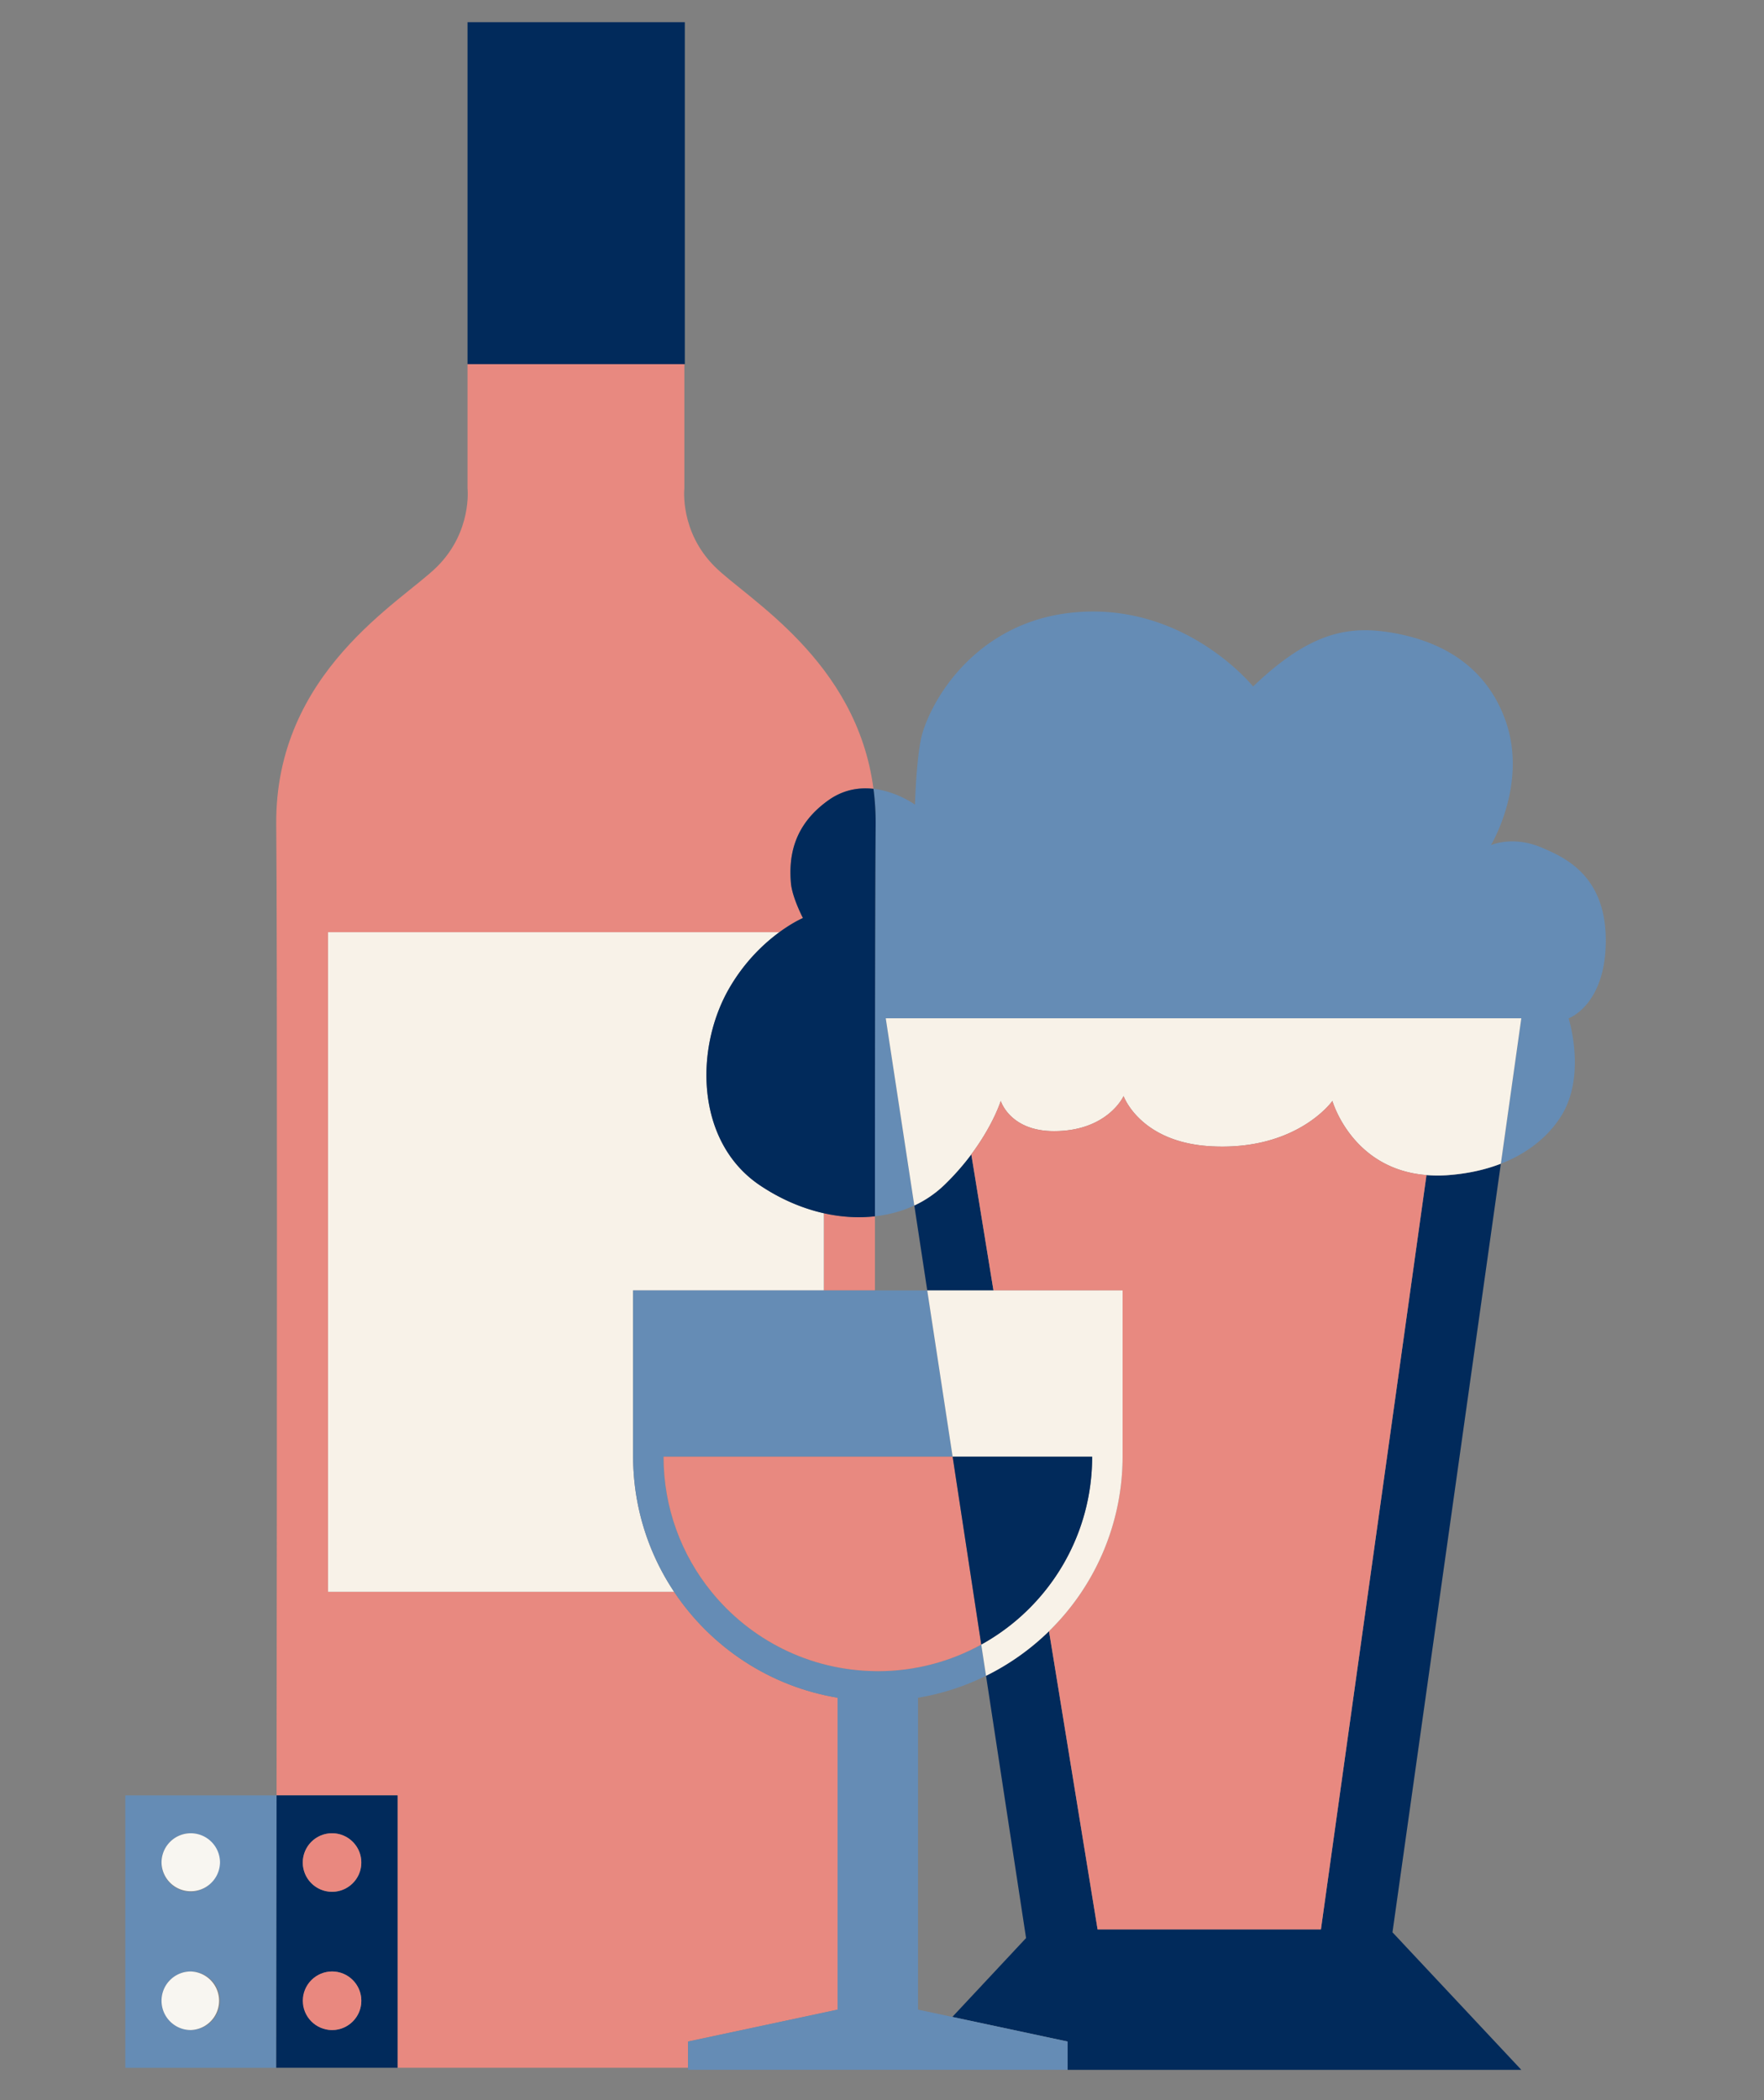
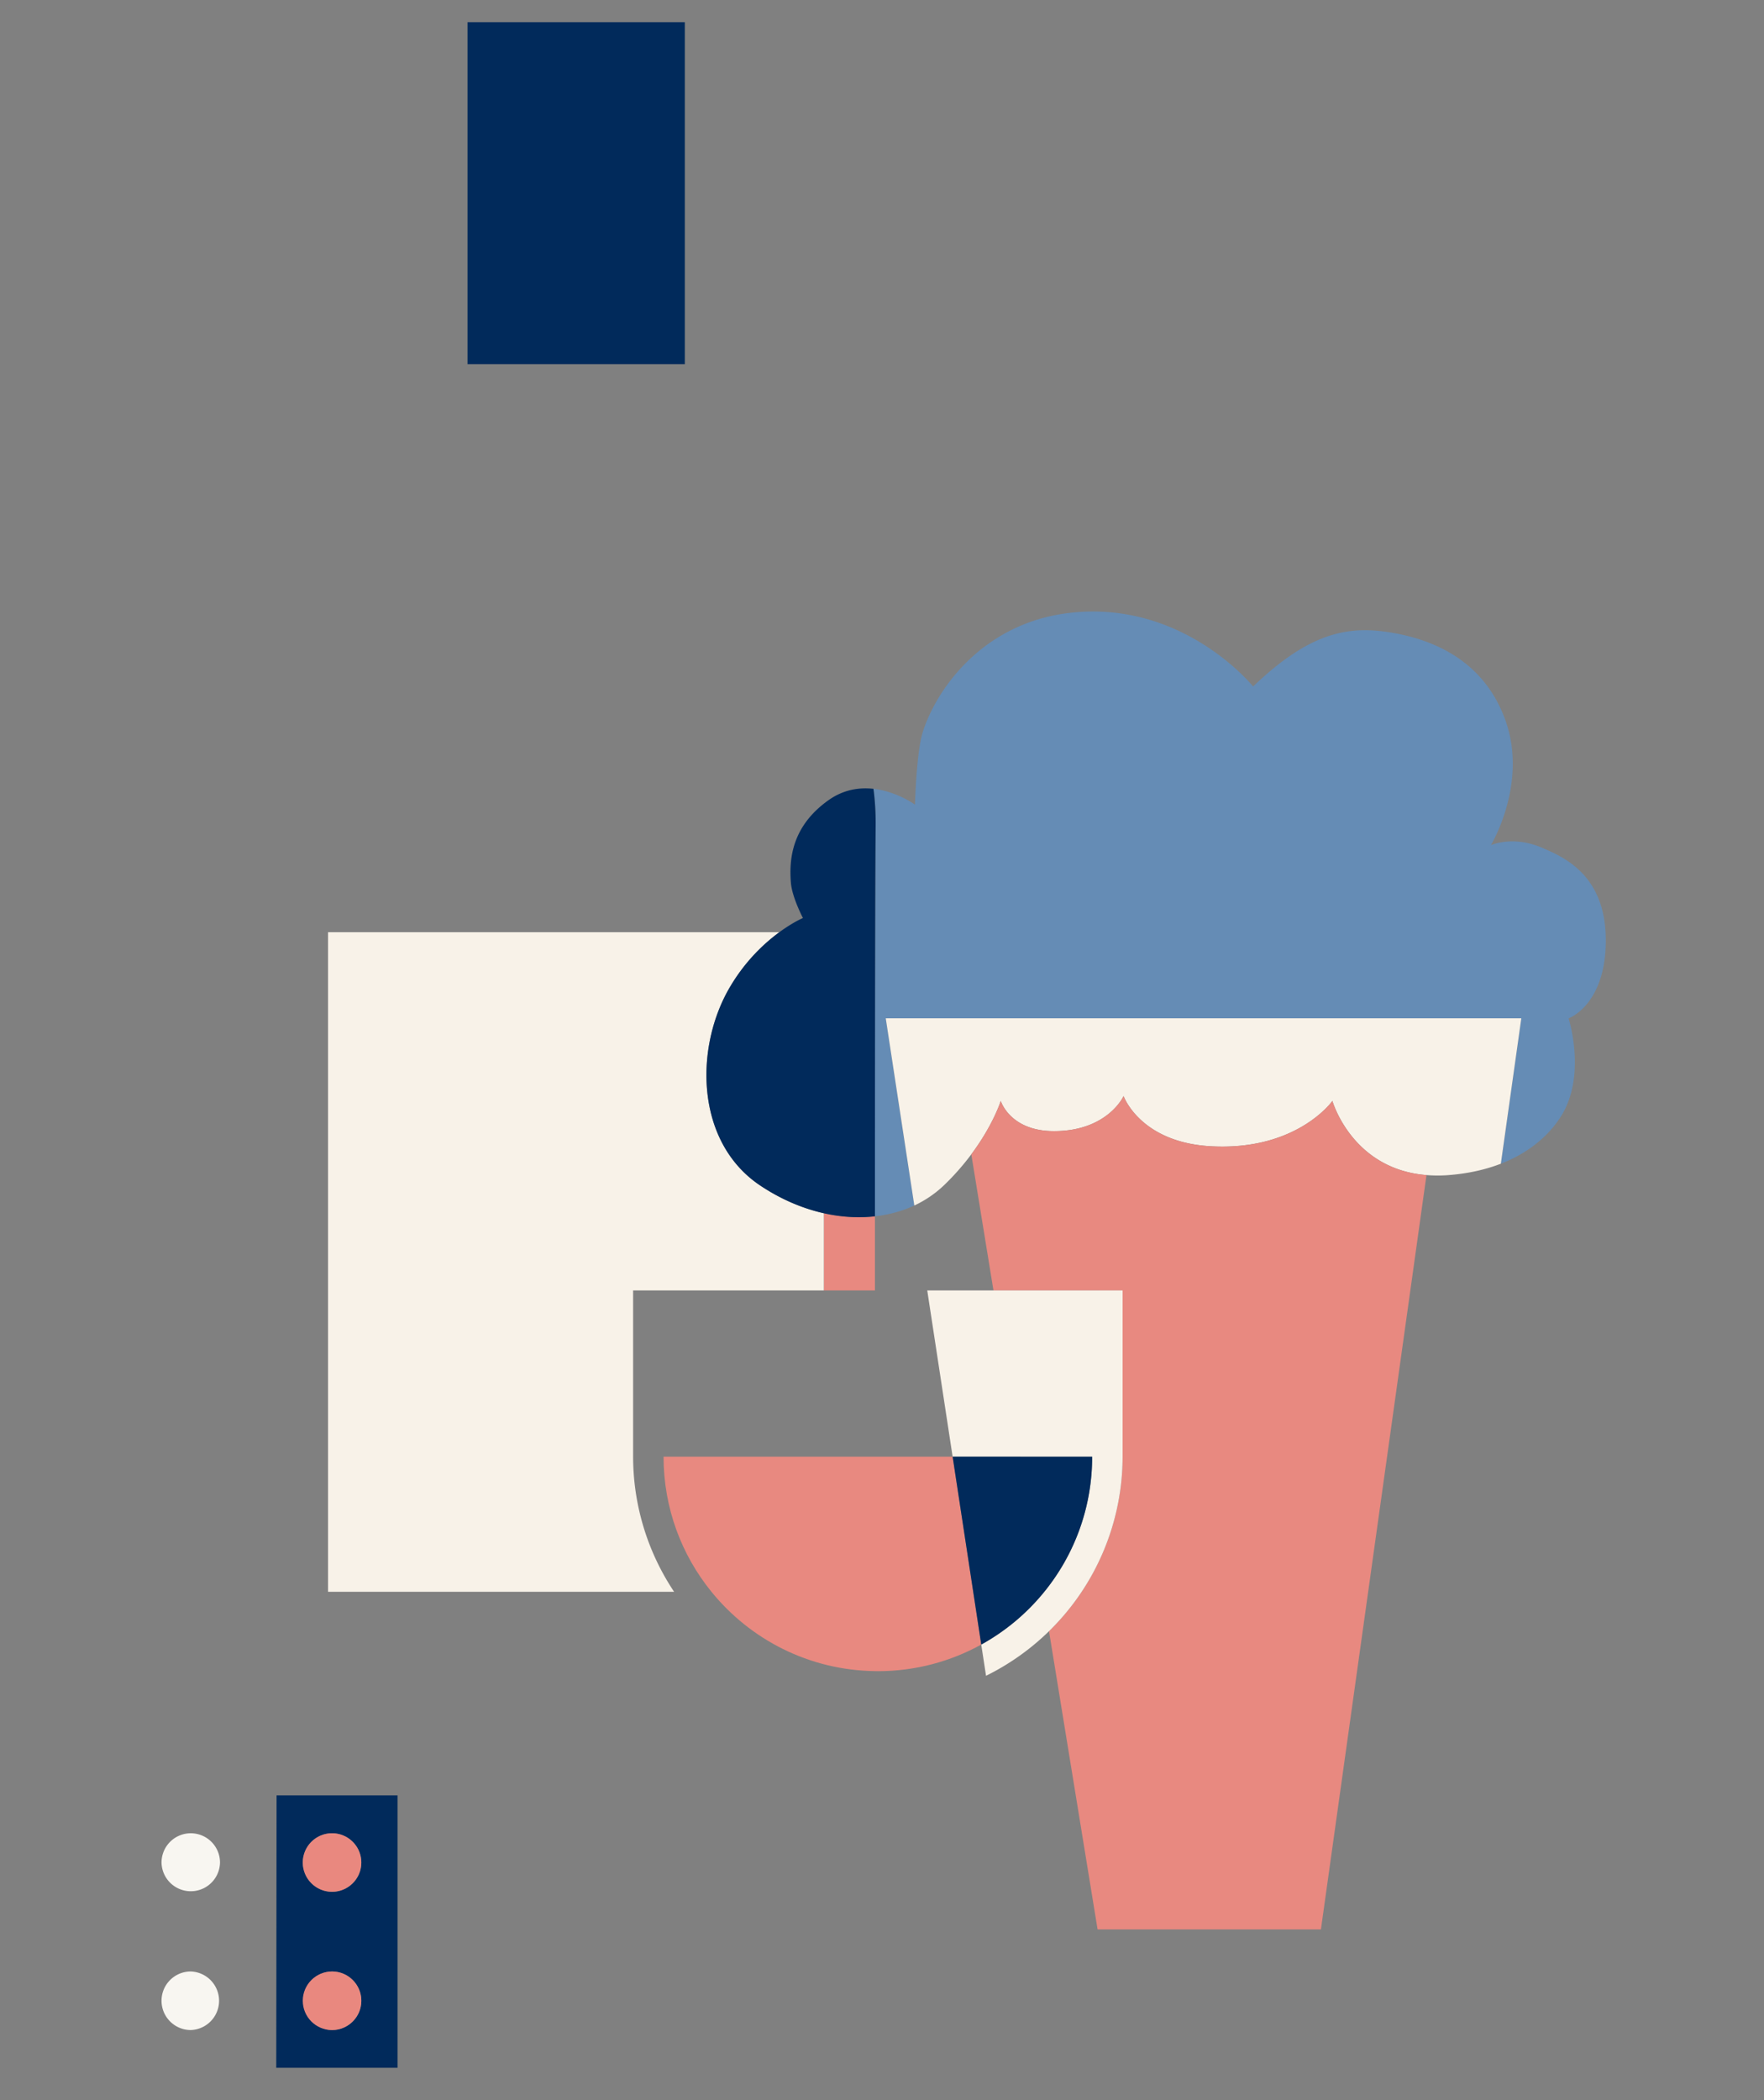
<svg xmlns="http://www.w3.org/2000/svg" width="168" height="200" viewBox="0 0 168 200">
  <rect x="0" y="0" width="168" height="200" fill="#808080" stroke="none" />
  <path fill="none" d="M87.433 161.691v29.689l3.263.695 7.023-7.512-3.812-24.976a23.124 23.124 0 0 1-6.544 2.103l.07.001zm.877-38.798l-1.232-8.09c-1.156.541-2.421.88-3.751 1.029v7.061h4.983z" />
-   <path fill="#E88980" d="M79.773 191.381v-29.689h.076c-6.521-1.061-12.128-4.82-15.65-10.102H31.241V88.776h42.981c1.302-.955 2.248-1.352 2.248-1.352s-1.029-1.957-1.145-3.341c-.206-2.457.198-5.475 3.579-7.879 1.446-1.028 2.954-1.23 4.283-1.083-1.59-12.216-12.062-18.103-15.125-21.171-3.346-3.342-2.885-7.444-2.885-7.444V34.68h-20.65v11.826s.457 4.102-2.886 7.444c-3.34 3.342-15.484 10.026-15.332 24.612.103 9.879.066 60.668.031 92.419h11.52v25.937h27.671v-2.498l14.242-3.039z" />
  <path fill="#E88980" d="M78.46 115.539v7.354h4.867v-7.061c-1.559.178-3.202.082-4.867-.293z" />
  <path fill="#F8F2E8" d="M60.297 122.893H78.46v-7.354c-2.057-.463-4.138-1.347-6.113-2.677-6.16-4.164-6.222-13.218-2.769-18.965a17.517 17.517 0 0 1 4.643-5.122h-42.98v62.814h32.958a23.202 23.202 0 0 1-3.902-12.918v-15.778z" />
-   <path fill="#012A5B" d="M94.616 122.893l-2.111-12.963c-.7.937-1.554 1.936-2.588 2.933a10.573 10.573 0 0 1-2.839 1.94l1.232 8.09h6.306zm41.239-10.989l-10.053 71.839h-21.27l-4.626-28.402a23.337 23.337 0 0 1-5.998 4.248l3.812 24.976-7.023 7.512 10.981 2.345v2.692h43.209l-12.27-13.096 10.321-73.195c-1.438.557-3.133.955-5.138 1.096-.689.044-1.335.034-1.945-.015z" />
  <path fill="#658CB5" d="M152.931 89.735c.076-6.367-3.947-8.101-6.132-9.028-2.73-1.156-4.807-.223-4.807-.223s3.54-5.834 1.387-11.873c-2.001-5.607-6.687-7.621-10.632-8.325-4.252-.759-7.933-.148-13.404 5.089 0 0-6.764-8.403-17.741-6.975-7.944 1.035-12.337 7.062-13.702 11.254-.628 1.932-.758 6.973-.758 6.973s-1.717-1.254-3.955-1.506a25.08 25.08 0 0 1 .208 3.441c-.05 4.873-.068 19.693-.068 37.27 1.33-.149 2.594-.488 3.751-1.029l-2.72-17.828h60.528l-1.948 13.848c2.982-1.154 4.808-2.995 5.804-4.638 2.351-3.886.648-9.204.648-9.204s3.471-1.233 3.541-7.246z" />
  <path fill="#012A5B" d="M83.187 75.121c-1.33-.147-2.837.055-4.283 1.083-3.381 2.404-3.785 5.422-3.579 7.879.116 1.384 1.145 3.341 1.145 3.341s-.945.396-2.248 1.352a17.517 17.517 0 0 0-4.643 5.122c-3.453 5.747-3.391 14.801 2.769 18.965 1.975 1.33 4.056 2.214 6.113 2.677 1.665.375 3.308.471 4.867.293 0-17.576.018-32.396.068-37.27a25.241 25.241 0 0 0-.209-3.442z" />
  <path fill="#F8F2E8" d="M84.358 96.975l2.72 17.828a10.596 10.596 0 0 0 2.839-1.94 24.177 24.177 0 0 0 2.588-2.933c2.107-2.824 2.804-5.084 2.804-5.084s.875 2.874 5.068 2.874c5.121 0 6.631-3.337 6.631-3.337s1.549 4.357 8.195 4.77c8.296.51 11.692-4.307 11.692-4.307s1.854 6.5 8.96 7.059c.61.049 1.256.059 1.945.014 2.005-.141 3.7-.539 5.138-1.096l1.948-13.848H84.358z" />
  <path fill="#E88980" d="M106.914 122.893v15.779a23.255 23.255 0 0 1-7.008 16.669l4.626 28.402h21.27l10.053-71.839c-7.107-.559-8.96-7.059-8.96-7.059s-3.396 4.816-11.692 4.307c-6.646-.412-8.195-4.77-8.195-4.77s-1.51 3.337-6.631 3.337c-4.193 0-5.068-2.874-5.068-2.874s-.696 2.26-2.804 5.084l2.111 12.963 12.298.001z" />
-   <path fill="#658CB5" d="M90.696 192.076l-3.263-.695v-29.689h-.069a23.124 23.124 0 0 0 6.544-2.103l-.455-2.974a20.344 20.344 0 0 1-9.852 2.534c-.081 0-.167-.005-.249-.005-6.294-.079-11.901-3.005-15.595-7.555a20.322 20.322 0 0 1-4.562-12.865h27.531l-2.417-15.832H60.296v15.779c0 4.781 1.437 9.221 3.902 12.918 3.521 5.281 9.129 9.041 15.65 10.102h-.076v29.689l-14.242 3.04v2.692h36.146v-2.692l-10.98-2.344z" />
  <path fill="#F8F2E8" d="M94.616 122.893H88.31l2.417 15.832h13.287c0 4.953-1.761 9.495-4.695 13.031a20.458 20.458 0 0 1-5.866 4.859l.455 2.974a23.337 23.337 0 0 0 5.998-4.248 23.255 23.255 0 0 0 7.008-16.669v-15.779H94.616z" />
  <path fill="#E88980" d="M90.727 138.725H63.196c0 4.88 1.709 9.354 4.562 12.865 3.694 4.55 9.301 7.476 15.595 7.555.082 0 .167.005.249.005 3.574 0 6.932-.924 9.852-2.534l-2.727-17.891z" />
  <path fill="#012A5B" d="M97.198 138.725h-6.471l2.726 17.891a20.474 20.474 0 0 0 5.866-4.859 20.33 20.33 0 0 0 4.695-13.031h-6.816v-.001z" />
-   <path fill="#658CB5" d="M26.34 170.981H11.932v25.944H37.86v-.007H26.309c0 .001.015-10.811.031-25.937zm-8.174 22.344a2.788 2.788 0 0 1-2.782-2.791 2.784 2.784 0 1 1 5.569 0 2.79 2.79 0 0 1-2.787 2.791zm0-13.167a2.786 2.786 0 1 1 0-5.573 2.787 2.787 0 0 1 0 5.573z" />
  <path fill="#012A5B" d="M26.34 170.981c-.016 15.126-.031 25.937-.031 25.937H37.86v-25.937H26.34zm5.284 3.604a2.786 2.786 0 1 1 .002 5.574 2.786 2.786 0 0 1-.002-5.574zm0 18.74a2.789 2.789 0 0 1 0-5.577 2.786 2.786 0 0 1 2.787 2.786 2.79 2.79 0 0 1-2.787 2.791z" />
  <path fill="#F8F6F1" d="M18.166 174.585a2.786 2.786 0 0 0-2.782 2.79 2.785 2.785 0 0 0 5.569 0 2.788 2.788 0 0 0-2.787-2.79z" />
  <circle fill="#E9887F" cx="31.624" cy="177.372" r="2.787" />
  <path fill="#F8F6F1" d="M18.166 187.748c-1.536 0-2.782 1.246-2.782 2.786s1.247 2.791 2.782 2.791a2.79 2.79 0 0 0 0-5.577z" />
  <circle fill="#E9887F" cx="31.624" cy="190.537" r="2.789" />
  <path fill="#012A5B" d="M44.527 2.113V34.68H65.22V2.113z" />
</svg>